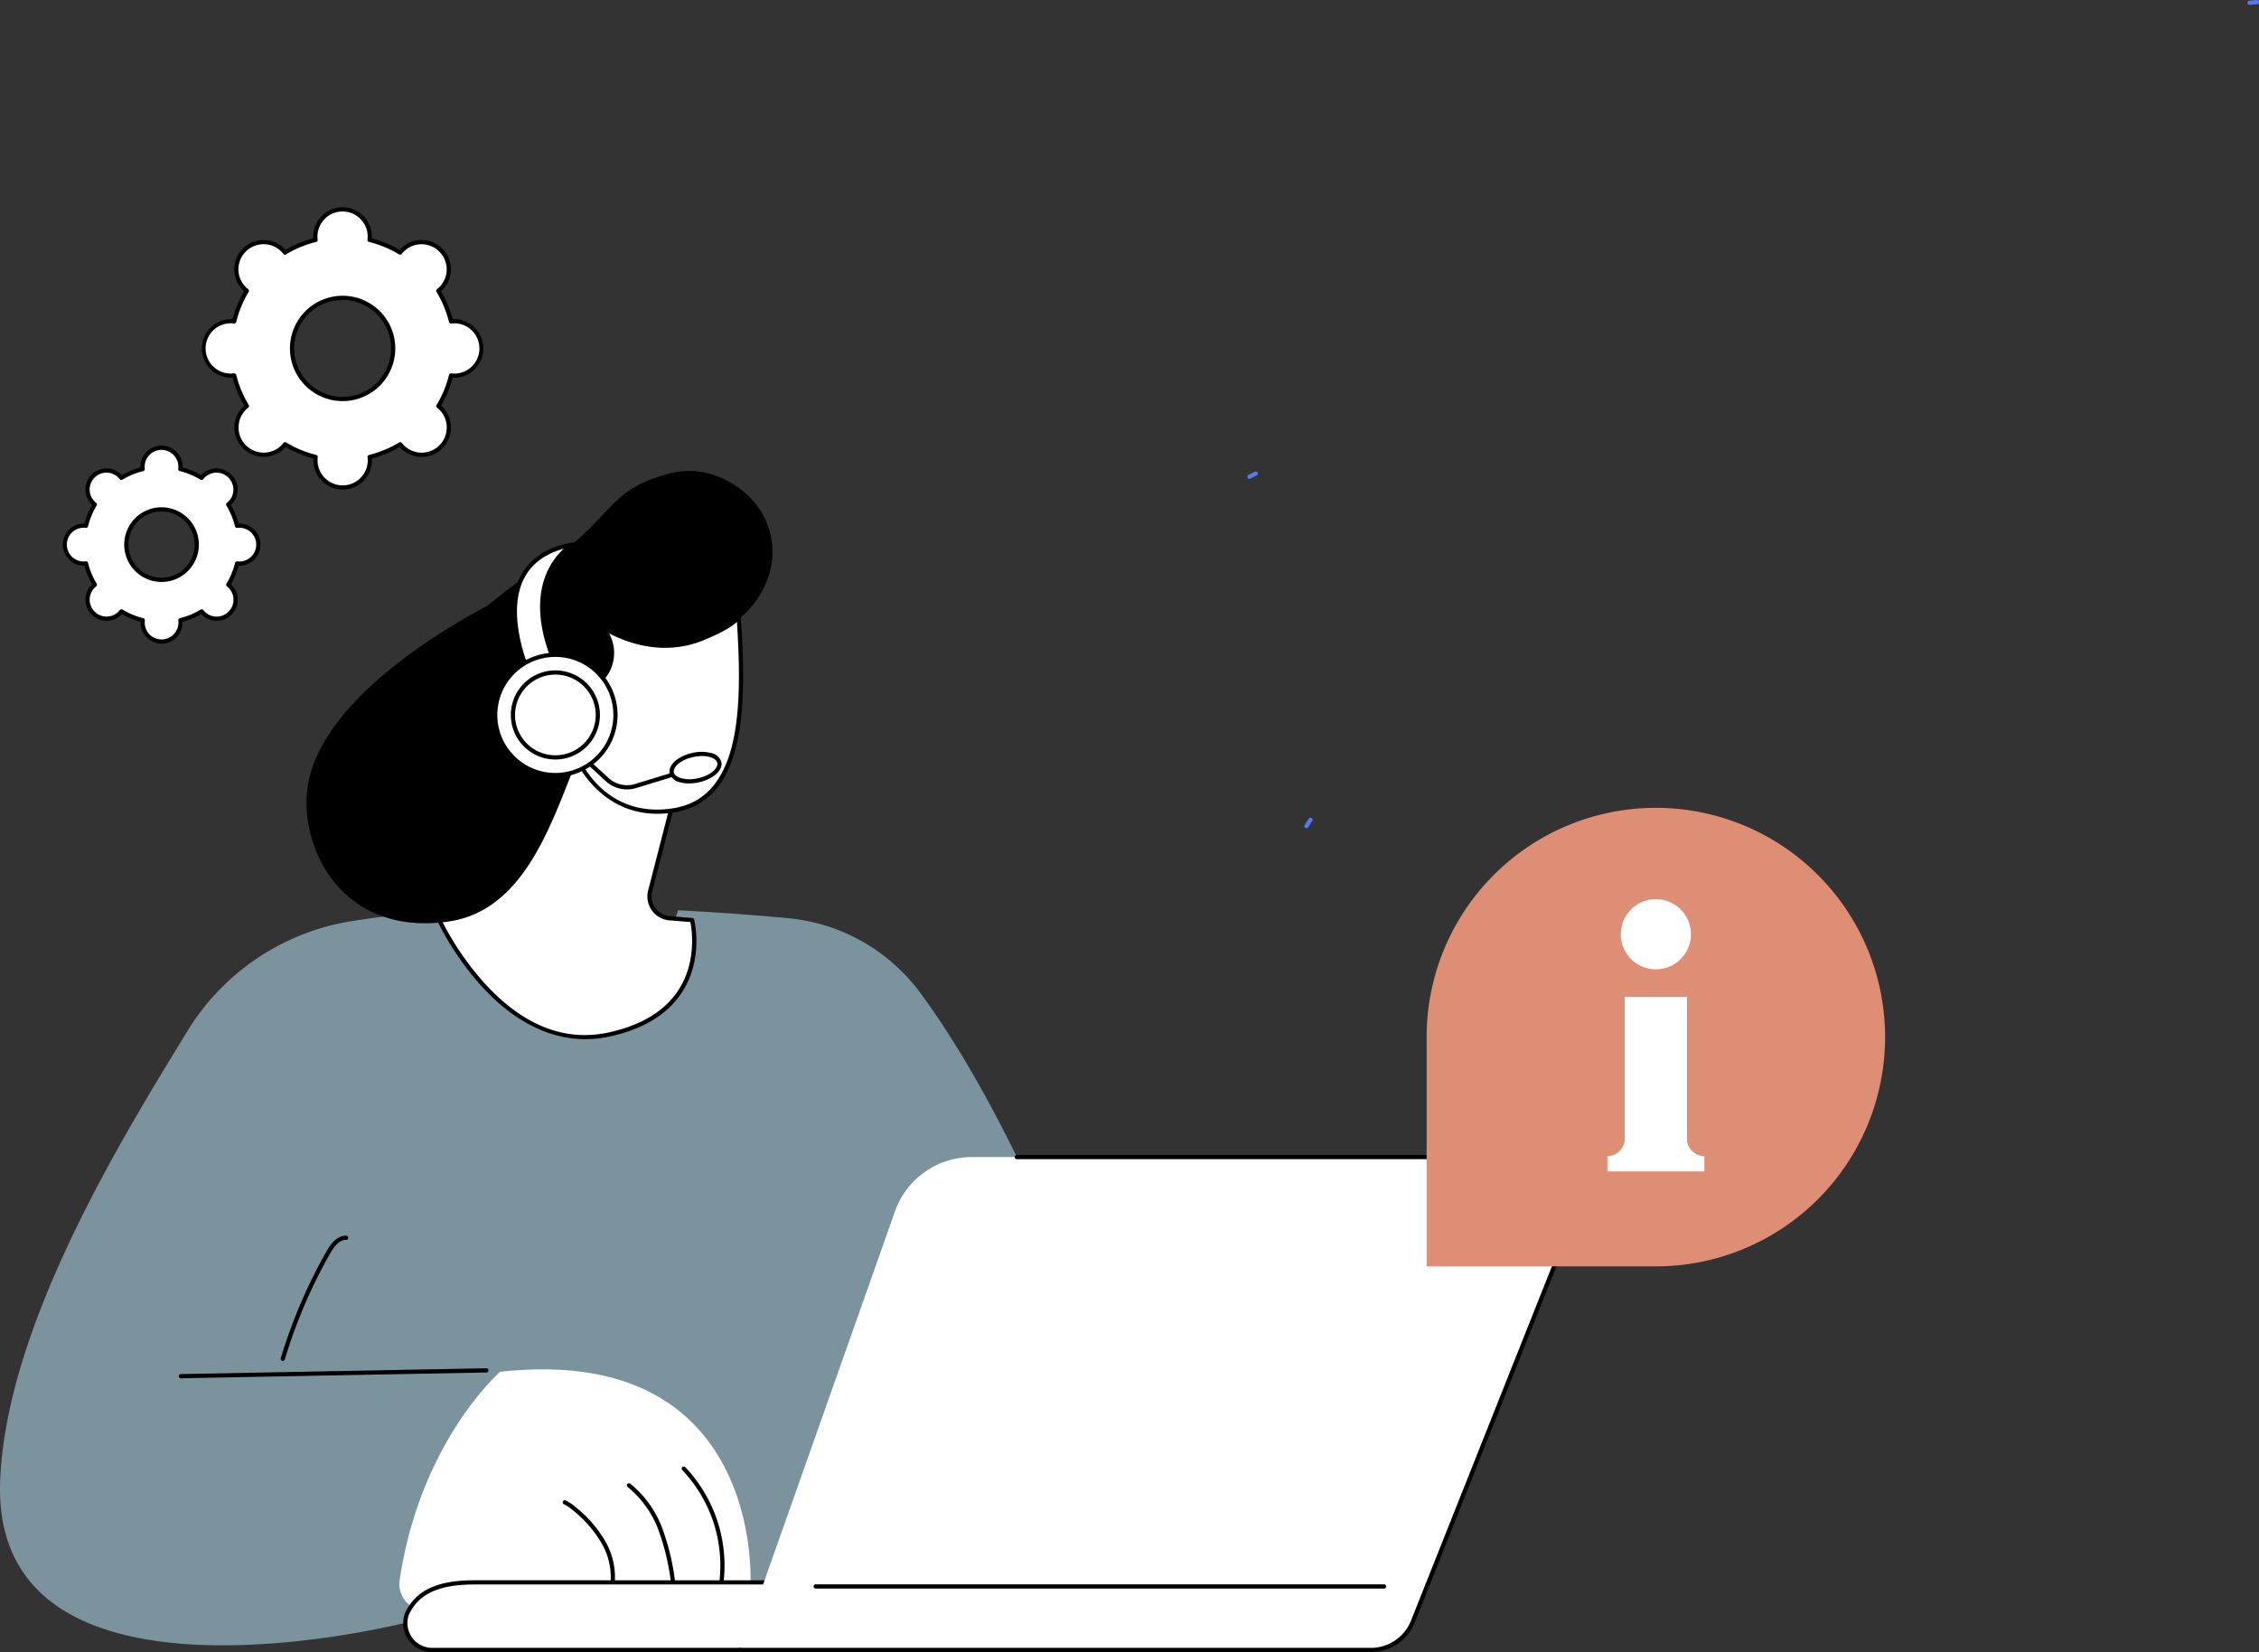
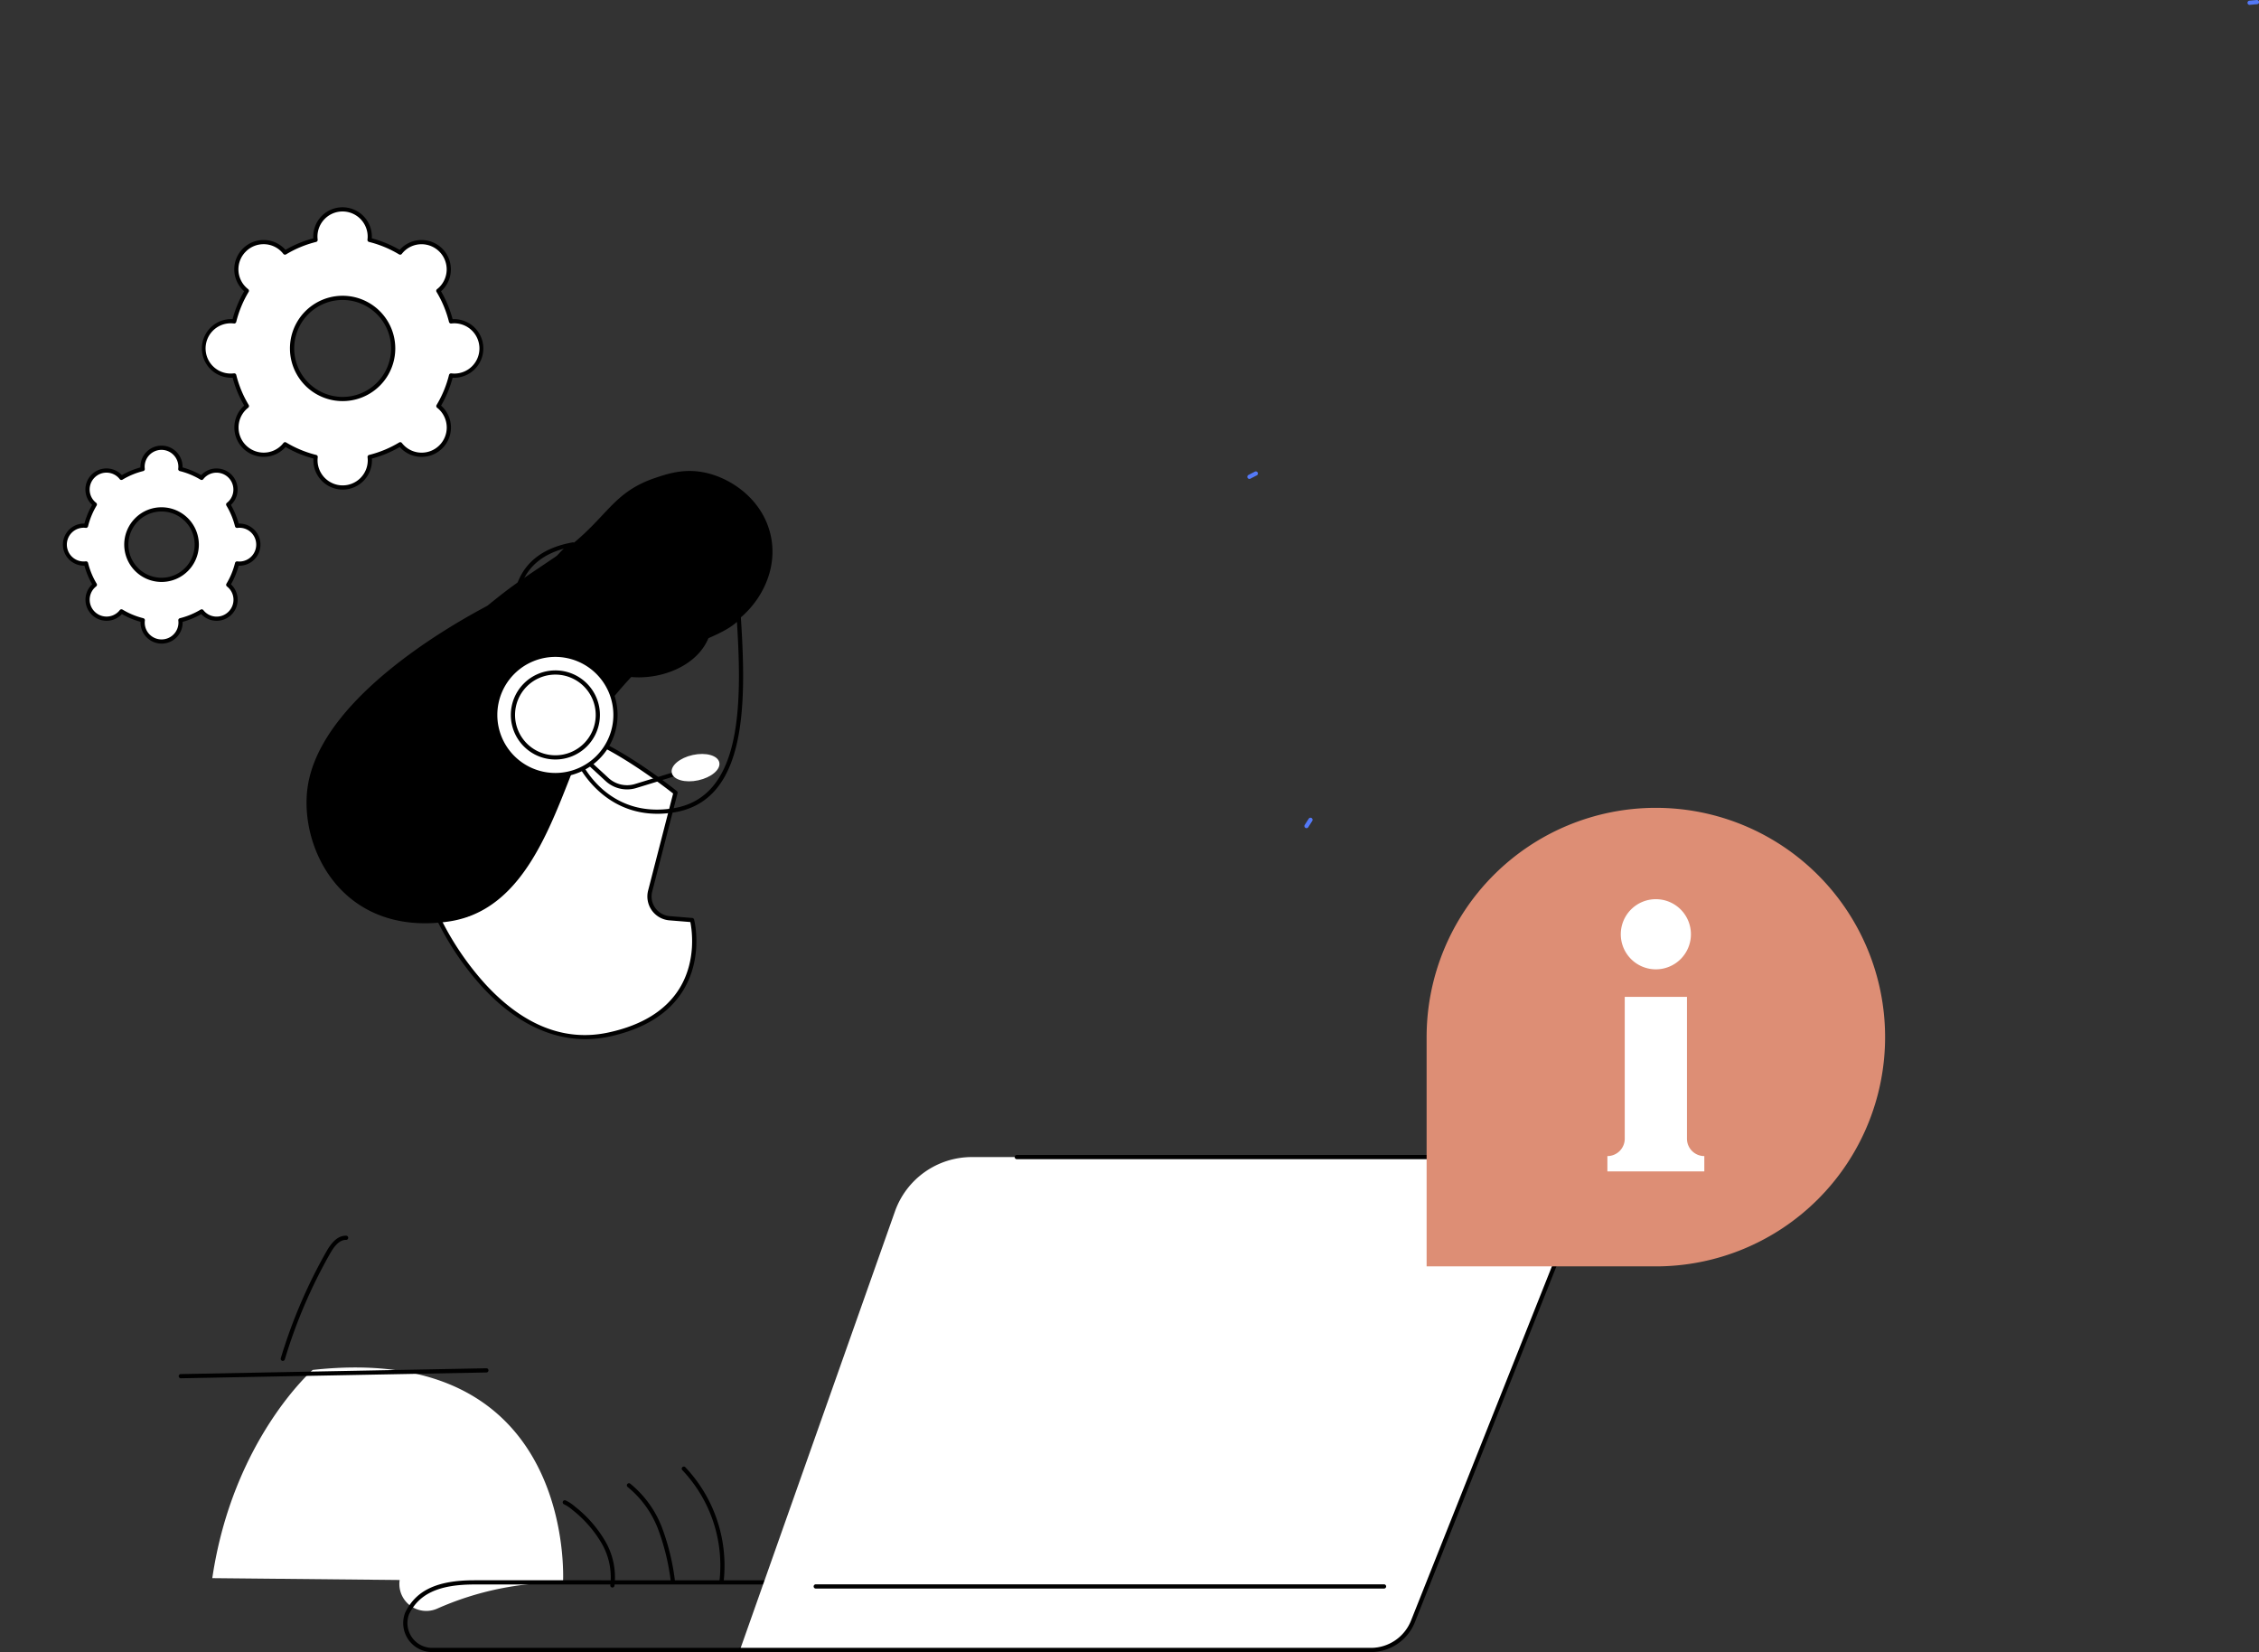
<svg xmlns="http://www.w3.org/2000/svg" width="607.385" height="444.139" viewBox="0 0 607.385 444.139">
  <rect x="0" y="0" width="607.385" height="444.139" fill="#333333" stroke="none" />
  <g id="Group_305" data-name="Group 305" transform="translate(0 -25.101)">
    <g id="Group_308" data-name="Group 308">
      <path id="Path_1535" data-name="Path 1535" d="M621.713,436.611a.565.565,0,0,1-.478-.866q.524-.833,1.07-1.672a.565.565,0,1,1,.947.616q-.542.832-1.06,1.657a.565.565,0,0,1-.479.264" transform="translate(-270.427 -188.87)" fill="#5479f7" />
      <path id="Path_1538" data-name="Path 1538" d="M594.534,270.918a.565.565,0,0,1-.266-1.063q.866-.462,1.77-.912a.565.565,0,0,1,.5,1.01q-.889.444-1.744.9a.56.56,0,0,1-.265.067" transform="translate(-258.595 -117.063)" fill="#5479f7" />
      <path id="Path_1542" data-name="Path 1542" d="M1070.794,45.766a.565.565,0,0,1-.053-1.127q1-.095,1.972-.182a.565.565,0,1,1,.1,1.125q-.97.087-1.965.181l-.054,0" transform="translate(-465.943 -19.354)" fill="#5479f7" />
-       <path id="Path_1545" data-name="Path 1545" d="M247.42,500.03a49.973,49.973,0,0,0-35.6-20.063c-8.076-.746-18.2-1.539-29.495-2.117a25.936,25.936,0,0,1-2.619,5.868,31.675,31.675,0,0,1-14.113,12.13,34.792,34.792,0,0,1-18.361,2.993,26.118,26.118,0,0,1-16.164-7.913c-3.446-3.719-7.581-8.214-8.639-13.089a266.119,266.119,0,0,0-27.937,2.94,63.467,63.467,0,0,0-44.184,29.686C32.51,539.543,1.694,589.538.046,631.137c-2.655,67.044,109.492,38.126,109.492,38.126l118.592-9.042,70.715-54.816S276.835,539.83,247.42,500.03" transform="translate(0 -208.035)" fill="#7a939c" />
-       <path id="Path_1546" data-name="Path 1546" d="M190.254,753.069a7.239,7.239,0,0,0,10.083,7.7,81.4,81.4,0,0,1,33.837-6.994l50.387.505s3.933-65.038-67.3-57.181c0,0-21.5,18.734-27,55.974" transform="translate(-82.795 -303.205)" fill="#fff" />
+       <path id="Path_1546" data-name="Path 1546" d="M190.254,753.069a7.239,7.239,0,0,0,10.083,7.7,81.4,81.4,0,0,1,33.837-6.994s3.933-65.038-67.3-57.181c0,0-21.5,18.734-27,55.974" transform="translate(-82.795 -303.205)" fill="#fff" />
      <path id="Path_1547" data-name="Path 1547" d="M281.33,782.234a.583.583,0,0,1-.082-.006.564.564,0,0,1-.477-.64,18.159,18.159,0,0,0-2.388-11.334,31.891,31.891,0,0,0-7.843-8.918,9.879,9.879,0,0,0-2.209-1.476.565.565,0,1,1,.453-1.034,10.783,10.783,0,0,1,2.473,1.638,32.971,32.971,0,0,1,8.112,9.239,19.288,19.288,0,0,1,2.521,12.049.565.565,0,0,1-.558.483" transform="translate(-116.675 -330.346)" />
      <path id="Path_1548" data-name="Path 1548" d="M310.9,777.772a.565.565,0,0,1-.558-.486,61.375,61.375,0,0,0-3.368-14.081,26.943,26.943,0,0,0-8.249-11.517.565.565,0,0,1,.689-.9,28.072,28.072,0,0,1,8.609,11.995,62.417,62.417,0,0,1,3.438,14.341.565.565,0,0,1-.48.638.551.551,0,0,1-.08.006" transform="translate(-129.959 -326.82)" />
      <path id="Path_1549" data-name="Path 1549" d="M335.313,774.3a.548.548,0,0,1-.068,0,.565.565,0,0,1-.494-.627,37.275,37.275,0,0,0-9.962-29.992.565.565,0,0,1,.77-.826A38.5,38.5,0,0,1,335.873,773.8a.565.565,0,0,1-.56.5" transform="translate(-141.325 -323.346)" />
-       <path id="Path_1550" data-name="Path 1550" d="M451.161,816.042H200.4a7.374,7.374,0,0,1-4.195-1.225,7.264,7.264,0,0,1-2.729-8.547c2.957-6.212,9.069-8.4,18.1-8.4H467.614l-3.322,9.047a14.021,14.021,0,0,1-13.132,9.125" transform="translate(-84.034 -347.366)" fill="#fff" />
      <path id="Path_1551" data-name="Path 1551" d="M450.726,816.171H199.967a7.787,7.787,0,0,1-7.453-10.535c2.89-6.076,8.631-8.766,18.633-8.766H467.18a.564.564,0,0,1,.53.759l-3.322,9.047a14.653,14.653,0,0,1-13.661,9.495M211.147,798c-9.51,0-14.936,2.491-17.595,8.077a6.713,6.713,0,0,0,2.54,7.84,6.781,6.781,0,0,0,3.875,1.125h250.76a13.516,13.516,0,0,0,12.6-8.757L466.371,798Z" transform="translate(-83.6 -346.931)" />
      <path id="Path_1552" data-name="Path 1552" d="M521.95,727.878a12.25,12.25,0,0,0,11.38-7.729L577.721,608.54a9.612,9.612,0,0,0-8.916-13.173H414.69A21.927,21.927,0,0,0,394.024,610l-41.669,117.88Z" transform="translate(-153.404 -259.203)" fill="#fff" />
      <path id="Path_1553" data-name="Path 1553" d="M521.514,728.008H351.92a.565.565,0,0,1,0-1.129H521.514a11.628,11.628,0,0,0,10.855-7.374L576.761,607.9a9.048,9.048,0,0,0-8.391-12.4H426.383a.565.565,0,1,1,0-1.129H568.37a10.177,10.177,0,0,1,9.44,13.946L533.418,719.923a12.751,12.751,0,0,1-11.9,8.085" transform="translate(-152.968 -258.768)" />
      <path id="Path_1554" data-name="Path 1554" d="M540.856,799.935H388.06a.565.565,0,1,1,0-1.129h152.8a.565.565,0,0,1,0,1.129" transform="translate(-168.703 -347.774)" />
      <path id="Path_1555" data-name="Path 1555" d="M85.633,698.617a.565.565,0,0,1-.011-1.129l82.176-1.562a.559.559,0,0,1,.575.554.565.565,0,0,1-.554.575l-82.175,1.562h-.011" transform="translate(-37.036 -302.983)" />
      <path id="Path_1556" data-name="Path 1556" d="M134.234,666.466a.581.581,0,0,1-.163-.024.564.564,0,0,1-.378-.7,138.671,138.671,0,0,1,12.267-28.685c1.059-1.864,2.761-4.326,5.334-4.247a.565.565,0,0,1-.037,1.129c-1.959-.063-3.4,2.067-4.315,3.676a137.562,137.562,0,0,0-12.167,28.451.565.565,0,0,1-.541.4" transform="translate(-58.195 -275.503)" />
      <path id="Path_1557" data-name="Path 1557" d="M236.5,393.6l-14.682,43a8.1,8.1,0,0,1-6.117,5.339l-6.536,1.273s16.995,36.959,45.636,30.768,22.343-30.768,22.343-30.768l-6.059-.491a5.872,5.872,0,0,1-5.2-7.323l6.81-26.424S244.938,386.567,236.5,393.6" transform="translate(-91.064 -170.767)" fill="#fff" />
      <path id="Path_1558" data-name="Path 1558" d="M248.026,474.812c-9.685,0-19.129-4.733-27.633-13.929a77.62,77.62,0,0,1-12.176-17.853.564.564,0,0,1,.4-.79l6.536-1.273A7.559,7.559,0,0,0,220.849,436l14.681-43a.56.56,0,0,1,.173-.251c8.693-7.25,35.759,14.439,36.908,15.366a.565.565,0,0,1,.192.58l-6.81,26.425a5.308,5.308,0,0,0,4.7,6.619l6.059.491a.565.565,0,0,1,.5.423c.106.413,2.527,10.211-2.978,19.121-3.815,6.173-10.474,10.324-19.792,12.338a30.511,30.511,0,0,1-6.46.7m-38.467-31.6a77.253,77.253,0,0,0,11.682,16.929c10.24,11.063,21.344,15.394,33.006,12.873,9.007-1.947,15.423-5.926,19.07-11.828,4.657-7.537,3.314-15.968,2.931-17.859l-5.643-.457a6.437,6.437,0,0,1-5.706-8.027l6.719-26.07c-2.92-2.3-27.387-21.248-35.072-15.25l-14.629,42.844a8.689,8.689,0,0,1-6.544,5.71Z" transform="translate(-90.628 -170.346)" />
      <path id="Path_1559" data-name="Path 1559" d="M270.845,286.361c2.508,12.4-7.131,23.652-15.47,25.725-.295.073-.592.139-.881.2a13.141,13.141,0,0,1-.675,1.835c-3.281,7.189-12.667,10.687-20.55,9.971a111.166,111.166,0,0,0-8.419,10.172c-10.081,13.771-14.293,51.807-40.769,55.571-28.309,4.024-39.956-19.409-37.874-35.72,3.427-26.857,47.71-48.631,48.455-49.235,6.418-5.205,7.816-6.1,17.484-12.6,14.7-9.89,14.954-17.448,27.589-21.719,3.344-1.13,7.554-2.5,12.808-1.532,7.645,1.4,16.322,7.532,18.3,17.331" transform="translate(-63.551 -116.984)" />
-       <path id="Path_1560" data-name="Path 1560" d="M263.611,376.747s7.113,16.452,25.743,13.413,19.1-26.777,17.438-52c-1.863,2.384-6.031,4.218-9.323,5.62-13.4,5.707-25.448-1.776-27.222-2.733a10.532,10.532,0,0,1,.509,12.875c-1.484,1.993-4.282,3.432-9.229,3.517,0,0-2.36-7.9-9.388-3.315s-4.414,23.938,11.472,22.624" transform="translate(-108.17 -147.223)" fill="#fff" />
      <path id="Path_1561" data-name="Path 1561" d="M284.48,390.661c-14.1,0-20.535-11.535-21.643-13.758-6.909.427-12.311-3.067-14.486-9.41-1.931-5.631-.592-11.9,3.049-14.278,2.251-1.469,4.306-1.879,6.109-1.219,2.417.885,3.6,3.425,3.985,4.432,4.041-.134,6.859-1.237,8.379-3.279a9.928,9.928,0,0,0-.494-12.182.564.564,0,0,1,.706-.853c.093.05.214.118.361.2,11.5,6.459,20.689,4.93,26.371,2.51,2.89-1.231,7.258-3.091,9.1-5.448a.565.565,0,0,1,1.009.311c1.567,23.778,1.606,49.412-17.911,52.6a28.127,28.127,0,0,1-4.534.378m-21.3-14.914a.564.564,0,0,1,.518.34c.285.655,7.171,16.011,25.134,13.08,18.236-2.975,18.5-27.2,17.05-50.1-2.055,1.9-5.363,3.409-8.623,4.8-5.642,2.4-14.592,3.97-25.735-1.691a10.921,10.921,0,0,1-.747,11.651c-1.79,2.405-5.044,3.665-9.672,3.744a.566.566,0,0,1-.551-.4c-.01-.032-1-3.22-3.441-4.111-1.448-.528-3.163-.156-5.1,1.106-3.228,2.107-4.369,7.8-2.6,12.966,2.037,5.941,7.169,9.165,13.714,8.622l.047,0" transform="translate(-107.74 -146.788)" />
      <path id="Path_1562" data-name="Path 1562" d="M269.158,389.13a.564.564,0,0,1-.534-.382,13.112,13.112,0,0,0-1.556-3.443,3.964,3.964,0,0,0-2.825-1.794.565.565,0,0,1,.078-1.126,5.077,5.077,0,0,1,3.665,2.263,13.94,13.94,0,0,1,1.706,3.736.564.564,0,0,1-.352.717.557.557,0,0,1-.182.03" transform="translate(-114.814 -166.477)" />
-       <path id="Path_1563" data-name="Path 1563" d="M260.783,303.68s-15.022,7.933-4.652,32.328l-6.676,3.623s-15.1-31.212,11.328-35.95" transform="translate(-106.735 -132.212)" fill="#fff" />
      <path id="Path_1564" data-name="Path 1564" d="M249.006,339.76a.55.55,0,0,1-.173-.027.564.564,0,0,1-.335-.291c-.325-.672-7.9-16.6-2.321-27.552,2.487-4.878,7.217-7.973,14.058-9.2a.564.564,0,0,1,.364,1.054,15.984,15.984,0,0,0-6,6.829c-3.109,6.426-2.553,14.993,1.606,24.779a.564.564,0,0,1-.25.717l-6.677,3.623a.56.56,0,0,1-.269.068m8.886-35.386c-5.113,1.41-8.709,4.1-10.709,8.027-4.776,9.37.814,23.128,2.086,26.009l5.695-3.091c-7.607-18.323-.871-27.52,2.928-30.946" transform="translate(-106.286 -131.777)" />
      <path id="Path_1565" data-name="Path 1565" d="M285.873,410.316a8.5,8.5,0,0,1-5.754-2.239l-10.572-9.743a.565.565,0,0,1,.766-.831l10.572,9.744a7.363,7.363,0,0,0,7.125,1.621l16.11-4.941a.565.565,0,0,1,.331,1.08l-16.11,4.941a8.406,8.406,0,0,1-2.468.369" transform="translate(-117.273 -172.994)" />
      <path id="Path_1566" data-name="Path 1566" d="M332.64,405.716c.41,1.88-2.117,4.029-5.645,4.8s-6.719-.126-7.129-2.006,2.117-4.029,5.645-4.8,6.719.126,7.129,2.006" transform="translate(-139.24 -175.642)" fill="#fff" />
-       <path id="Path_1567" data-name="Path 1567" d="M324.078,410.923a8.919,8.919,0,0,1-2.4-.307,3.533,3.533,0,0,1-2.794-2.42c-.483-2.218,2.186-4.622,6.075-5.473a10.6,10.6,0,0,1,5.007.016,3.533,3.533,0,0,1,2.794,2.421c.483,2.218-2.186,4.622-6.075,5.473a12.242,12.242,0,0,1-2.6.29m3.482-7.362a11.132,11.132,0,0,0-2.363.265c-3.491.764-5.514,2.751-5.214,4.129.15.685.877,1.259,2,1.574a9.462,9.462,0,0,0,4.459,0c3.491-.764,5.514-2.751,5.214-4.129-.15-.685-.877-1.259-2-1.574a7.788,7.788,0,0,0-2.1-.266" transform="translate(-138.805 -175.206)" />
      <path id="Path_1568" data-name="Path 1568" d="M268.2,372.392a16.135,16.135,0,1,1-16.135-16.164A16.149,16.149,0,0,1,268.2,372.392" transform="translate(-102.716 -155.09)" fill="#fff" />
      <path id="Path_1569" data-name="Path 1569" d="M251.628,388.685a16.728,16.728,0,1,1,16.7-16.728,16.733,16.733,0,0,1-16.7,16.728m0-32.328a15.6,15.6,0,1,0,15.57,15.6,15.6,15.6,0,0,0-15.57-15.6" transform="translate(-102.28 -154.655)" />
      <path id="Path_1570" data-name="Path 1570" d="M267.112,376.057a11.39,11.39,0,1,1-11.39-11.411,11.4,11.4,0,0,1,11.39,11.411" transform="translate(-106.374 -158.755)" fill="#fff" />
      <path id="Path_1571" data-name="Path 1571" d="M255.286,387.6a11.975,11.975,0,1,1,11.955-11.975A11.979,11.979,0,0,1,255.286,387.6m0-22.821a10.846,10.846,0,1,0,10.826,10.846,10.848,10.848,0,0,0-10.826-10.846" transform="translate(-105.938 -158.319)" />
      <path id="Path_1572" data-name="Path 1572" d="M740.98,429.09a61.636,61.636,0,0,0-61.636,61.636v61.637h60.673v-.012c.321.005.641.012.963.012a61.636,61.636,0,0,0,0-123.272" transform="translate(-295.764 -186.812)" fill="#dd8e75" />
      <path id="Path_1573" data-name="Path 1573" d="M786.825,557.231V519.1H770.091v38.132a4.664,4.664,0,0,1-4.664,4.664v4.115h26.062v-4.115a4.664,4.664,0,0,1-4.664-4.664" transform="translate(-333.242 -225.999)" fill="#fff" />
      <path id="Path_1574" data-name="Path 1574" d="M790.664,482.013a9.429,9.429,0,1,1-9.428-9.428,9.428,9.428,0,0,1,9.428,9.428" transform="translate(-336.019 -205.748)" fill="#fff" />
      <path id="Path_1590" data-name="Path 1590" d="M82.886,283.689a5.071,5.071,0,0,0-5.717-5.06,20.836,20.836,0,0,0-2.377-5.736,5.1,5.1,0,1,0-6.745-7.622,5.171,5.171,0,0,0-.408.466,20.816,20.816,0,0,0-5.732-2.376,5.21,5.21,0,0,0,.041-.619,5.1,5.1,0,1,0-10.151.617,20.772,20.772,0,0,0-5.73,2.375,5.1,5.1,0,1,0-7.612,6.745,5.028,5.028,0,0,0,.467.408,20.8,20.8,0,0,0-2.371,5.736,5.188,5.188,0,0,0-.618-.042,5.1,5.1,0,1,0,.623,10.159,20.854,20.854,0,0,0,2.377,5.736,5.176,5.176,0,0,0-.466.408,5.1,5.1,0,0,0,7.211,7.214,5.172,5.172,0,0,0,.408-.466,20.818,20.818,0,0,0,5.732,2.377,5.2,5.2,0,0,0-.041.619,5.1,5.1,0,1,0,10.151-.618,20.762,20.762,0,0,0,5.73-2.375,5.1,5.1,0,1,0,7.613-6.745,5.2,5.2,0,0,0-.467-.408,20.8,20.8,0,0,0,2.371-5.735,5.188,5.188,0,0,0,.618.041,5.1,5.1,0,0,0,5.094-5.1m-16.56,0a9.464,9.464,0,1,1-9.469-9.473,9.461,9.461,0,0,1,9.469,9.473" transform="translate(-13.426 -112.168)" fill="#fff" />
      <path id="Path_1591" data-name="Path 1591" d="M56.44,309.859h0a5.674,5.674,0,0,1-5.664-5.665c0-.063,0-.127,0-.192a21.371,21.371,0,0,1-5.007-2.076c-.044.048-.088.094-.132.138a5.619,5.619,0,0,1-4,1.659h0a5.667,5.667,0,0,1-4.007-9.67c.044-.045.09-.089.138-.133a21.374,21.374,0,0,1-2.076-5.011c-.065,0-.132,0-.192,0a5.665,5.665,0,0,1-.005-11.329c.037,0,.126,0,.192,0a21.357,21.357,0,0,1,2.071-5.009c-.048-.045-.094-.089-.138-.133a5.663,5.663,0,0,1,4-9.67h0a5.625,5.625,0,0,1,4,1.659c.044.045.089.09.133.138a21.334,21.334,0,0,1,5-2.074c0-.065,0-.129,0-.191a5.659,5.659,0,0,1,5.658-5.664h0a5.673,5.673,0,0,1,5.663,5.665c0,.063,0,.127,0,.193a21.358,21.358,0,0,1,5.007,2.076c.044-.048.088-.094.132-.138a5.619,5.619,0,0,1,4-1.659h0a5.667,5.667,0,0,1,4.007,9.671c-.043.044-.09.088-.138.133a21.349,21.349,0,0,1,2.075,5.011c.066,0,.13,0,.193,0a5.665,5.665,0,0,1,.005,11.33h0c-.063,0-.126,0-.191,0a21.411,21.411,0,0,1-2.071,5.009c.048.045.094.089.138.133a5.663,5.663,0,0,1-4,9.67h0a5.628,5.628,0,0,1-4-1.66c-.044-.045-.088-.09-.133-.138a21.33,21.33,0,0,1-5,2.074c0,.065,0,.129,0,.191a5.66,5.66,0,0,1-5.658,5.665m-10.791-9.226a.563.563,0,0,1,.291.081,20.232,20.232,0,0,0,5.577,2.312.565.565,0,0,1,.425.617,4.508,4.508,0,0,0,4.5,5.087h0a4.53,4.53,0,0,0,4.529-4.535,4.681,4.681,0,0,0-.038-.551.564.564,0,0,1,.425-.616,20.209,20.209,0,0,0,5.574-2.31.564.564,0,0,1,.736.136,4.555,4.555,0,0,0,.364.416,4.5,4.5,0,0,0,3.2,1.329h0a4.5,4.5,0,0,0,3.2-1.328,4.511,4.511,0,0,0-.419-6.778.565.565,0,0,1-.136-.735,20.242,20.242,0,0,0,2.307-5.58.569.569,0,0,1,.615-.425,4.553,4.553,0,0,0,.552.037h0a4.531,4.531,0,0,0,4.528-4.535,4.506,4.506,0,0,0-5.085-4.5.568.568,0,0,1-.616-.425,20.25,20.25,0,0,0-2.313-5.581.565.565,0,0,1,.136-.736,4.453,4.453,0,0,0,.416-.362,4.538,4.538,0,0,0-3.209-7.744h0a4.5,4.5,0,0,0-3.2,1.328,4.64,4.64,0,0,0-.363.416.565.565,0,0,1-.736.136,20.224,20.224,0,0,0-5.576-2.312.563.563,0,0,1-.424-.615,4.672,4.672,0,0,0,.037-.551,4.542,4.542,0,0,0-4.534-4.536h0a4.529,4.529,0,0,0-4.528,4.535,4.681,4.681,0,0,0,.037.551.564.564,0,0,1-.424.616,20.2,20.2,0,0,0-5.574,2.31.564.564,0,0,1-.736-.135,4.563,4.563,0,0,0-.363-.416A4.5,4.5,0,0,0,41.62,263.9h0a4.5,4.5,0,0,0-3.2,1.328,4.543,4.543,0,0,0,0,6.414,4.626,4.626,0,0,0,.415.363.565.565,0,0,1,.136.736,20.253,20.253,0,0,0-2.307,5.58.566.566,0,0,1-.616.425,4.648,4.648,0,0,0-.551-.037h0a4.535,4.535,0,0,0,.006,9.071h0a4.607,4.607,0,0,0,.548-.037.569.569,0,0,1,.617.424,20.25,20.25,0,0,0,2.312,5.581.565.565,0,0,1-.136.736,4.486,4.486,0,0,0-.414.362,4.538,4.538,0,0,0,3.208,7.744h0a4.5,4.5,0,0,0,3.2-1.327,4.55,4.55,0,0,0,.362-.416.564.564,0,0,1,.445-.217m10.783-7.346h0a10.04,10.04,0,0,1-7.1-17.134,9.951,9.951,0,0,1,7.089-2.939h0a10.036,10.036,0,0,1,.01,20.073m-.011-18.943a8.907,8.907,0,0,0,.01,17.814h0a8.907,8.907,0,0,0-.01-17.814Z" transform="translate(-12.99 -111.733)" />
      <path id="Path_1592" data-name="Path 1592" d="M171.7,181.538a7.279,7.279,0,0,0-8.206-7.263,29.879,29.879,0,0,0-3.411-8.233,7.318,7.318,0,1,0-9.681-10.941,7.233,7.233,0,0,0-.586.67,29.855,29.855,0,0,0-8.228-3.411,7.435,7.435,0,0,0,.059-.888,7.315,7.315,0,1,0-14.631,0,7.433,7.433,0,0,0,.059.888,29.839,29.839,0,0,0-8.224,3.409,7.4,7.4,0,0,0-.586-.67,7.316,7.316,0,1,0-10.341,10.351,7.156,7.156,0,0,0,.67.586,29.877,29.877,0,0,0-3.4,8.232,7.423,7.423,0,0,0-.888-.059,7.321,7.321,0,1,0,.894,14.583,29.9,29.9,0,0,0,3.411,8.233,7.318,7.318,0,1,0,9.681,10.94,7.235,7.235,0,0,0,.586-.67,29.851,29.851,0,0,0,8.228,3.411,7.313,7.313,0,1,0,14.571.89,7.441,7.441,0,0,0-.059-.888,29.832,29.832,0,0,0,8.224-3.409A7.315,7.315,0,1,0,160.1,197.031a29.877,29.877,0,0,0,3.4-8.232,7.272,7.272,0,0,0,8.2-7.261m-23.769,0a13.585,13.585,0,1,1-13.591-13.6,13.58,13.58,0,0,1,13.591,13.6" transform="translate(-42.228 -62.758)" fill="#fff" />
      <path id="Path_1593" data-name="Path 1593" d="M133.932,219.045h0a7.9,7.9,0,0,1-7.883-7.886c0-.148.005-.3.015-.462a30.387,30.387,0,0,1-7.492-3.106c-.106.121-.21.233-.314.337a7.822,7.822,0,0,1-5.57,2.309h0a7.888,7.888,0,0,1-5.577-13.461c.1-.1.216-.209.337-.315a30.447,30.447,0,0,1-3.106-7.5c-.16.011-.313.016-.461.016a7.886,7.886,0,0,1-.008-15.771h0c.147,0,.3.006.46.016a30.45,30.45,0,0,1,3.1-7.5c-.12-.106-.232-.21-.337-.315a7.882,7.882,0,0,1,5.565-13.46h0a7.827,7.827,0,0,1,5.573,2.31c.1.1.209.216.314.337a30.365,30.365,0,0,1,7.489-3.1c-.011-.16-.016-.313-.016-.461a7.877,7.877,0,0,1,7.876-7.885h0a7.9,7.9,0,0,1,7.883,7.886c0,.148-.005.3-.016.462a30.4,30.4,0,0,1,7.492,3.105c.106-.12.209-.232.314-.337a7.823,7.823,0,0,1,5.57-2.309h0a7.889,7.889,0,0,1,5.578,13.462c-.105.105-.217.209-.337.315a30.439,30.439,0,0,1,3.106,7.5c.16-.01.312-.016.458-.016h0a7.886,7.886,0,0,1,.007,15.771h0c-.147,0-.3-.006-.46-.016a30.433,30.433,0,0,1-3.1,7.5c.121.106.233.211.338.315a7.882,7.882,0,0,1-5.566,13.46h0a7.829,7.829,0,0,1-5.573-2.31c-.1-.1-.209-.216-.314-.337a30.365,30.365,0,0,1-7.489,3.1c.011.16.016.313.016.461a7.877,7.877,0,0,1-7.876,7.885m-15.488-12.751a.563.563,0,0,1,.291.081,29.3,29.3,0,0,0,8.073,3.347.564.564,0,0,1,.424.615,6.837,6.837,0,0,0-.054.82,6.766,6.766,0,0,0,6.754,6.758h0a6.748,6.748,0,0,0,6.746-6.755,6.847,6.847,0,0,0-.055-.82.565.565,0,0,1,.425-.617,29.253,29.253,0,0,0,8.069-3.344.564.564,0,0,1,.736.135,6.679,6.679,0,0,0,5.315,2.6h0a6.7,6.7,0,0,0,4.771-1.978,6.767,6.767,0,0,0,0-9.555,6.652,6.652,0,0,0-.619-.541.565.565,0,0,1-.136-.736,29.3,29.3,0,0,0,3.34-8.077.57.57,0,0,1,.616-.425,6.738,6.738,0,0,0,.82.055h0A6.748,6.748,0,0,0,170.7,181.1a6.766,6.766,0,0,0-6.754-6.758h0a6.709,6.709,0,0,0-.817.055.569.569,0,0,1-.616-.425,29.332,29.332,0,0,0-3.347-8.078.564.564,0,0,1,.135-.736,6.882,6.882,0,0,0,.618-.54,6.76,6.76,0,0,0-4.779-11.535h0a6.7,6.7,0,0,0-4.771,1.978,6.8,6.8,0,0,0-.54.618.565.565,0,0,1-.736.136,29.284,29.284,0,0,0-8.072-3.347.564.564,0,0,1-.425-.615,6.846,6.846,0,0,0,.055-.82,6.766,6.766,0,0,0-6.754-6.758h0a6.748,6.748,0,0,0-6.746,6.755,6.969,6.969,0,0,0,.055.82.565.565,0,0,1-.425.617,29.224,29.224,0,0,0-8.069,3.344.565.565,0,0,1-.736-.135,6.671,6.671,0,0,0-5.315-2.6h0a6.7,6.7,0,0,0-4.771,1.978,6.723,6.723,0,0,0,.623,10.1.565.565,0,0,1,.136.736,29.289,29.289,0,0,0-3.339,8.077.567.567,0,0,1-.617.425,6.65,6.65,0,0,0-.819-.055h0a6.757,6.757,0,1,0,.828,13.457.565.565,0,0,1,.615.425,29.324,29.324,0,0,0,3.347,8.078.566.566,0,0,1-.136.736,6.683,6.683,0,0,0-.618.54,6.759,6.759,0,0,0,4.778,11.534h0a6.7,6.7,0,0,0,4.771-1.978,6.782,6.782,0,0,0,.541-.619.563.563,0,0,1,.444-.216m15.478-11.037h0a14.16,14.16,0,0,1-.015-28.32h0a14.16,14.16,0,0,1,.014,28.32m-.016-27.191A13.016,13.016,0,0,0,120.894,181.1a13.05,13.05,0,0,0,13.027,13.033h0a13.031,13.031,0,0,0-.015-26.062Z" transform="translate(-41.793 -62.323)" />
    </g>
  </g>
</svg>